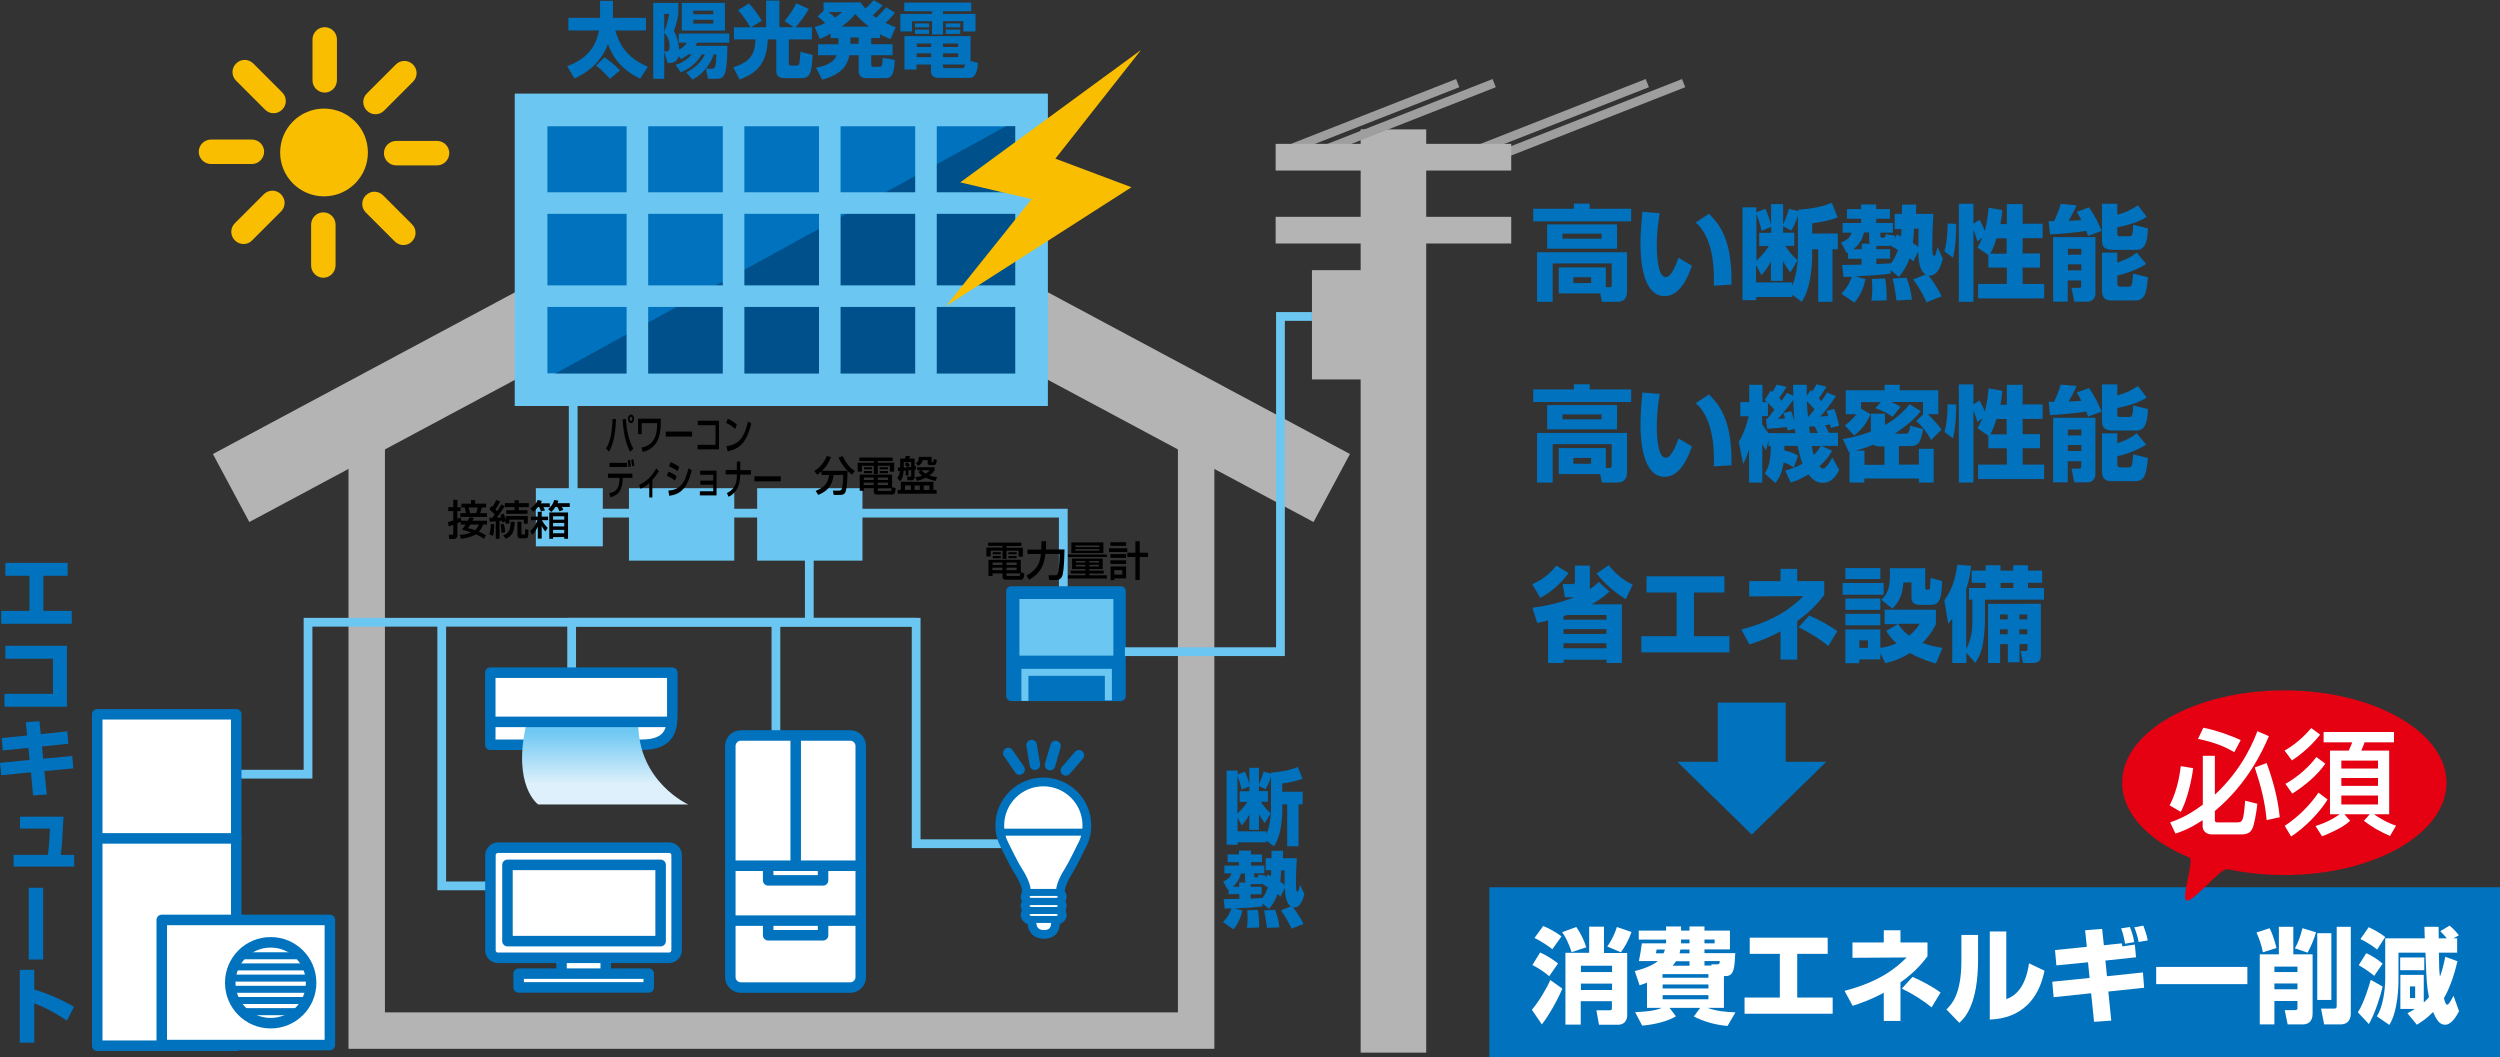
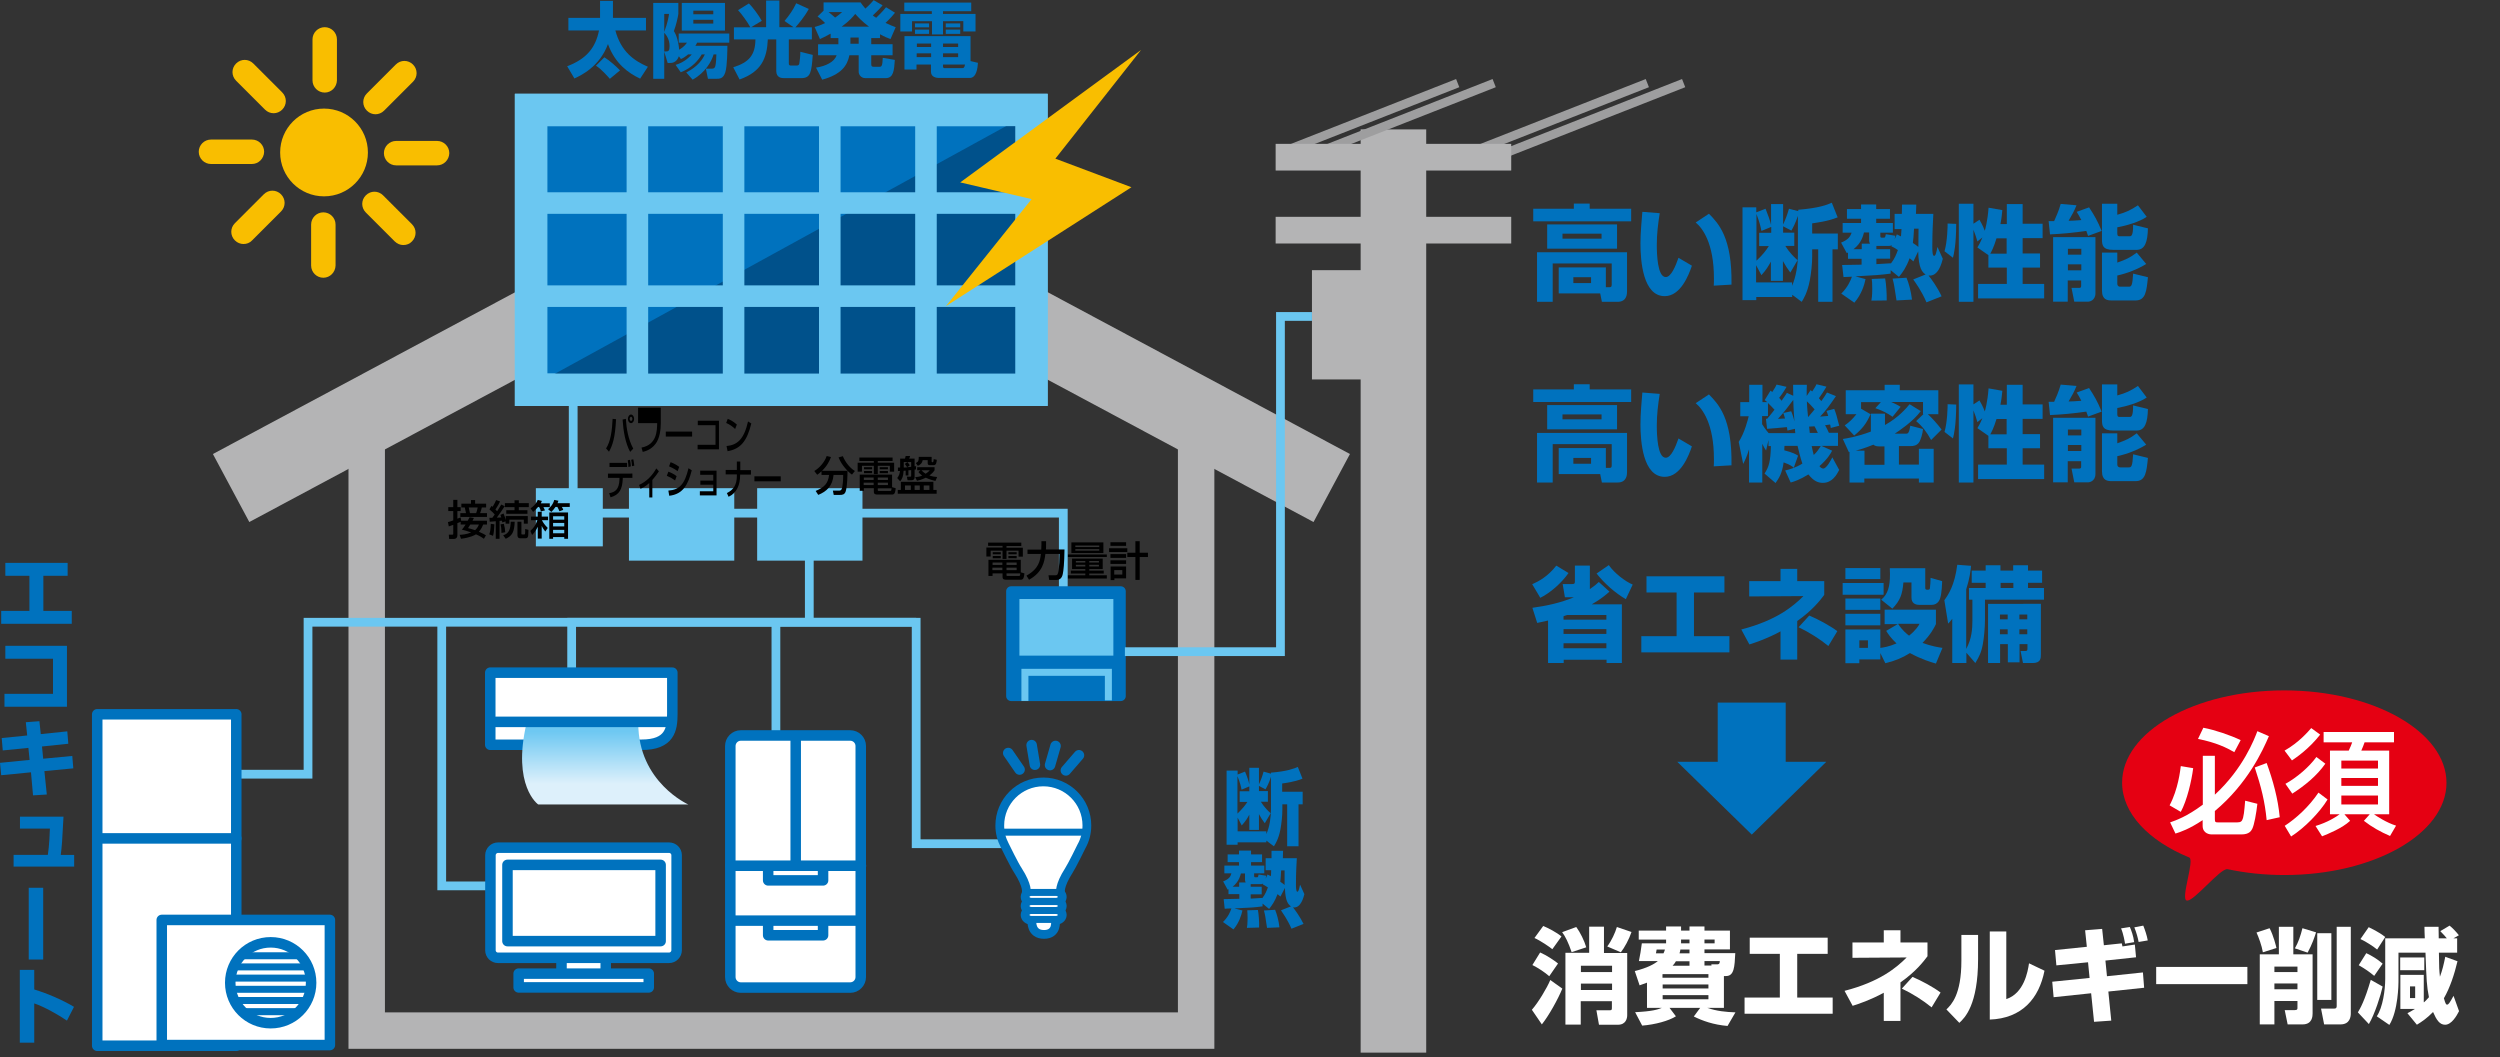
<svg xmlns="http://www.w3.org/2000/svg" version="1.1" id="レイヤー_1" x="0px" y="0px" viewBox="0 0 1452.8 614.5" style="enable-background:new 0 0 1452.8 614.5;" xml:space="preserve">
  <rect x="0" y="0" width="1452.8" height="614.5" fill="#333333" stroke="none" />
  <style type="text/css">
	.st0{fill:#0072BE;}
	.st1{fill:none;stroke:#B4B4B5;stroke-width:21.173;}
	.st2{fill:none;stroke:#6BC7F1;stroke-width:5.09;}
	.st3{fill:none;stroke:#6BC7F1;stroke-width:6.108;}
	.st4{fill:none;stroke:#B4B4B5;stroke-width:44.826;}
	.st5{fill:#0072BE;stroke:#6BC7F1;stroke-width:18.82;}
	.st6{fill:#00518B;}
	.st7{fill:none;stroke:#6BC7F1;stroke-width:18.82;}
	.st8{fill:#0072BE;stroke:#6BC7F1;stroke-width:12.528;}
	.st9{fill:#F9BE00;}
	.st10{fill:#6BC7F1;}
	.st11{fill:#FFFFFF;stroke:#0072BE;stroke-width:6.108;stroke-linecap:round;stroke-linejoin:round;}
	.st12{fill:url(#SVGID_1_);}
	.st13{fill:none;stroke:#0072BE;stroke-width:6.108;stroke-linecap:round;stroke-linejoin:round;}
	.st14{fill:none;stroke:#6BC7F1;stroke-width:4.072;}
	.st15{fill:none;stroke:#0072BE;stroke-width:4.072;stroke-linecap:round;stroke-linejoin:round;}
	.st16{fill:#FFFFFF;stroke:#0072BE;stroke-width:4.072;stroke-linecap:round;stroke-linejoin:round;}
	.st17{fill:#FFFFFF;}
	.st18{fill:#B4B4B5;}
	.st19{fill:none;stroke:#9E9E9F;stroke-width:5.09;}
	.st20{fill:#E50012;}
</style>
-   <rect x="865.5" y="515.6" class="st0" width="587.3" height="98.8" />
  <g>
    <polyline class="st1" points="695.1,238.3 695.1,598.9 213.1,598.9 213.1,238.3  " />
    <polyline class="st2" points="333.1,232.7 333.1,298.2 617.9,298.2 617.9,341.8  " />
    <polyline class="st2" points="332.2,402.9 332.2,361.6 532.4,361.6 532.4,490.3 596.1,490.3  " />
    <line class="st2" x1="450.9" y1="363.2" x2="450.9" y2="428.3" />
    <path class="st3" d="M332.2,390.4" />
    <line class="st2" x1="470.3" y1="319.1" x2="470.3" y2="361.6" />
    <polyline class="st4" points="134.3,283.6 454.1,112.4 773.9,283.6  " />
    <g>
      <rect x="308.6" y="63.9" class="st5" width="290.8" height="162.6" />
      <g>
        <polygon class="st6" points="599.4,226.5 599.4,65.2 308.6,224.8 308.6,226.5    " />
      </g>
      <rect x="308.6" y="63.9" class="st7" width="290.8" height="162.6" />
      <line class="st8" x1="370.4" y1="226.5" x2="370.4" y2="63.9" />
      <line class="st8" x1="426.3" y1="226.5" x2="426.3" y2="63.9" />
      <line class="st8" x1="482.2" y1="226.5" x2="482.2" y2="63.9" />
      <line class="st8" x1="538.1" y1="226.5" x2="538.1" y2="63.9" />
      <line class="st8" x1="314.5" y1="172.1" x2="594" y2="172.1" />
      <line class="st8" x1="314.5" y1="118" x2="594" y2="118" />
    </g>
    <g>
      <path class="st9" d="M162.8,88.6c0-14.1,11.4-25.5,25.5-25.5c14.1,0,25.5,11.4,25.5,25.5c0,14.1-11.4,25.5-25.5,25.5    C174.2,114.1,162.8,102.7,162.8,88.6z" />
      <g>
        <path class="st9" d="M188.7,53.8c-3.9,0-7.1-3.2-7.1-7.1V22.9c0-3.9,3.2-7.1,7.1-7.1c3.9,0,7.1,3.2,7.1,7.1v23.8     C195.7,50.6,192.6,53.8,188.7,53.8L188.7,53.8z" />
        <path class="st9" d="M159,65.8c-1.8,0-3.6-0.7-5-2.1l-16.8-16.8c-2.8-2.8-2.8-7.2,0-10c2.8-2.8,7.2-2.8,10,0l16.8,16.8     c2.8,2.8,2.8,7.2,0,10C162.6,65.1,160.8,65.8,159,65.8L159,65.8z" />
        <path class="st9" d="M146.4,95.3h-23.8c-3.9,0-7.1-3.2-7.1-7.1c0-3.9,3.2-7.1,7.1-7.1h23.8c3.9,0,7.1,3.2,7.1,7.1     C153.4,92.1,150.3,95.3,146.4,95.3L146.4,95.3z" />
        <path class="st9" d="M141.5,141.8c-1.8,0-3.6-0.7-5-2.1c-2.8-2.8-2.8-7.2,0-10l16.8-16.8c2.8-2.8,7.2-2.8,10,0     c2.8,2.8,2.8,7.2,0,10l-16.8,16.8C145.1,141.2,143.3,141.8,141.5,141.8L141.5,141.8z" />
        <path class="st9" d="M187.9,161.4c-3.9,0-7.1-3.2-7.1-7.1v-23.8c0-3.9,3.2-7.1,7.1-7.1c3.9,0,7.1,3.2,7.1,7.1v23.8     C194.9,158.2,191.8,161.4,187.9,161.4L187.9,161.4z" />
        <path class="st9" d="M234.4,142.4c-1.8,0-3.6-0.7-5-2.1l-16.8-16.8c-2.8-2.8-2.8-7.2,0-10s7.2-2.8,10,0l16.8,16.8     c2.8,2.8,2.8,7.2,0,10C238.1,141.7,236.3,142.4,234.4,142.4L234.4,142.4z" />
        <path class="st9" d="M254,96.1h-23.8c-3.9,0-7.1-3.2-7.1-7.1c0-3.9,3.2-7.1,7.1-7.1H254c3.9,0,7.1,3.2,7.1,7.1     C261,92.9,257.9,96.1,254,96.1L254,96.1z" />
        <path class="st9" d="M218.2,66.4c-1.8,0-3.6-0.7-5-2.1c-2.8-2.8-2.8-7.2,0-10L230,37.5c2.8-2.8,7.2-2.8,10,0     c2.8,2.8,2.8,7.2,0,10l-16.8,16.8C221.8,65.7,220,66.4,218.2,66.4L218.2,66.4z" />
      </g>
    </g>
    <polygon class="st9" points="663.1,29 558,106 599.5,115.7 549.7,177.9 657.5,108.8 613.3,92.2  " />
    <rect x="311.4" y="283.7" class="st10" width="38.9" height="33.8" />
    <rect x="365.5" y="283.7" class="st10" width="61.2" height="42.1" />
    <rect x="440" y="283.7" class="st10" width="61.2" height="42.1" />
    <g>
      <path class="st11" d="M284.9,432.8c0,0,71.4,0,87.9,0c16.5,0,17.9-9,17.9-17.9c0-9,0-24,0-24H284.9V432.8z" />
      <linearGradient id="SVGID_1_" gradientUnits="userSpaceOnUse" x1="351.7" y1="456.447" x2="351.7" y2="425.241">
        <stop offset="3.030300e-02" style="stop-color:#DDF0FB" />
        <stop offset="1" style="stop-color:#6EC8F2" />
      </linearGradient>
      <path class="st12" d="M306,420.2c0,0,6.5,0,64.9,0c0,34.4,29.1,47.3,29.1,47.3h-87.2C312.8,467.6,297.4,456.8,306,420.2z" />
      <line class="st13" x1="288.1" y1="419.5" x2="388.7" y2="419.5" />
    </g>
    <g>
      <g>
        <path class="st0" d="M654.2,404.5c0,1.6-1.3,2.9-2.9,2.9h-63.7c-1.6,0-2.9-1.3-2.9-2.9v-60.9c0-1.6,1.3-2.9,2.9-2.9h63.7     c1.6,0,2.9,1.3,2.9,2.9V404.5z" />
        <polyline class="st14" points="595.6,407.3 595.6,390.7 644.1,390.7 644.1,407    " />
      </g>
      <rect x="592.4" y="348.1" class="st10" width="54.6" height="32.9" />
    </g>
    <g>
      <path class="st11" d="M500.2,567.8c0,3.3-2.7,6.1-6.1,6.1h-63.6c-3.3,0-6.1-2.7-6.1-6.1V433.5c0-3.3,2.7-6.1,6.1-6.1h63.6    c3.3,0,6.1,2.7,6.1,6.1V567.8z" />
      <path class="st11" d="M424.6,503.1h75.7H424.6z" />
      <line class="st11" x1="462.4" y1="427.8" x2="462.4" y2="502.7" />
      <line class="st11" x1="424.6" y1="535" x2="500.2" y2="535" />
      <polyline class="st13" points="478.3,503.9 478.3,511.6 446.4,511.6 446.4,503.9   " />
      <polyline class="st13" points="478.3,535.8 478.3,543.5 446.4,543.5 446.4,535.8   " />
    </g>
    <polyline class="st2" points="532.4,361.6 179,361.6 179,449.9 133,449.9  " />
    <g>
      <rect x="56.5" y="415.1" class="st11" width="80.8" height="192.6" />
      <rect x="94" y="534.6" class="st11" width="97.7" height="72.7" />
      <path class="st11" d="M133.8,571.1c0-13,10.5-23.5,23.5-23.5c13,0,23.5,10.5,23.5,23.5c0,13-10.5,23.5-23.5,23.5    C144.3,594.6,133.8,584.1,133.8,571.1z" />
      <line class="st15" x1="140" y1="555.4" x2="175.4" y2="555.4" />
      <line class="st15" x1="137.1" y1="561.9" x2="178.4" y2="561.9" />
      <line class="st15" x1="135.6" y1="568.4" x2="179.8" y2="568.4" />
      <line class="st15" x1="135.6" y1="574.9" x2="179.8" y2="574.9" />
      <line class="st15" x1="137.6" y1="581.4" x2="178.4" y2="581.4" />
      <line class="st15" x1="142.1" y1="587.9" x2="172.2" y2="587.9" />
      <line class="st11" x1="56.5" y1="487.2" x2="137.3" y2="487.2" />
    </g>
    <polyline class="st2" points="256.7,361.9 256.7,514.8 301.2,514.8  " />
    <g>
      <rect x="326.3" y="552.7" class="st11" width="25.7" height="13.5" />
      <rect x="301.4" y="565.8" class="st11" width="75.6" height="8" />
      <path class="st11" d="M393.2,552.2c0,2.4-2,4.4-4.4,4.4h-99.4c-2.4,0-4.4-1.9-4.4-4.4V497c0-2.4,2-4.4,4.4-4.4h99.4    c2.4,0,4.4,1.9,4.4,4.4V552.2z" />
      <rect x="294.9" y="502.6" class="st11" width="89" height="44.3" />
    </g>
    <g>
      <g>
        <path class="st11" d="M615.8,518.6c0,0-1-3.8,4.9-13c2.1-3.3,6.8-13,7.3-14c2-3.5,3.1-7.6,3.1-11.9c0-13.7-11.1-24.8-24.8-24.8     c-13.7,0-24.8,11.1-24.8,24.8c0,4.1,1,7.9,2.8,11.3c0.6,1.2,5.5,11.3,7.7,14.6c5.9,9.2,4.9,13,4.9,13" />
        <path class="st11" d="M600.2,535.3c0,0-0.8,7.2,6.5,7.2s6.1-7.2,6.1-7.2" />
        <line class="st11" x1="582.9" y1="483.6" x2="629.9" y2="483.6" />
        <path class="st11" d="M616.8,521.2c0,1.4-1.4,2.6-3.2,2.6h-14.2c-1.8,0-3.2-1.2-3.2-2.6l0,0c0-1.4,1.4-2.6,3.2-2.6h14.2     C615.4,518.6,616.8,519.8,616.8,521.2L616.8,521.2z" />
        <path class="st11" d="M616.8,526.5c0,1.4-1.4,2.6-3.2,2.6h-14.2c-1.8,0-3.2-1.2-3.2-2.6l0,0c0-1.4,1.4-2.6,3.2-2.6h14.2     C615.4,523.9,616.8,525,616.8,526.5L616.8,526.5z" />
        <path class="st11" d="M616.8,531.7c0,1.4-1.4,2.6-3.2,2.6h-14.2c-1.8,0-3.2-1.2-3.2-2.6l0,0c0-1.4,1.4-2.6,3.2-2.6h14.2     C615.4,529.1,616.8,530.3,616.8,531.7L616.8,531.7z" />
      </g>
      <g>
        <path class="st16" d="M615.8,518.6c0,0-1-3.8,4.9-13c2.1-3.3,6.8-13,7.3-14c2-3.5,3.1-7.6,3.1-11.9c0-13.7-11.1-24.8-24.8-24.8     c-13.7,0-24.8,11.1-24.8,24.8c0,4.1,1,7.9,2.8,11.3c0.6,1.2,5.5,11.3,7.7,14.6c5.9,9.2,4.9,13,4.9,13" />
        <path class="st16" d="M600.2,535.3c0,0-0.8,7.2,6.5,7.2s6.1-7.2,6.1-7.2" />
        <line class="st16" x1="582.9" y1="483.6" x2="629.9" y2="483.6" />
        <path class="st16" d="M616.8,521.2c0,1.4-1.4,2.6-3.2,2.6h-14.2c-1.8,0-3.2-1.2-3.2-2.6l0,0c0-1.4,1.4-2.6,3.2-2.6h14.2     C615.4,518.6,616.8,519.8,616.8,521.2L616.8,521.2z" />
        <path class="st16" d="M616.8,526.5c0,1.4-1.4,2.6-3.2,2.6h-14.2c-1.8,0-3.2-1.2-3.2-2.6l0,0c0-1.4,1.4-2.6,3.2-2.6h14.2     C615.4,523.9,616.8,525,616.8,526.5L616.8,526.5z" />
        <path class="st16" d="M616.8,531.7c0,1.4-1.4,2.6-3.2,2.6h-14.2c-1.8,0-3.2-1.2-3.2-2.6l0,0c0-1.4,1.4-2.6,3.2-2.6h14.2     C615.4,529.1,616.8,530.3,616.8,531.7L616.8,531.7z" />
      </g>
    </g>
    <g>
      <line class="st11" x1="592.5" y1="447.2" x2="585.9" y2="437.6" />
      <line class="st11" x1="601.4" y1="444.4" x2="599.5" y2="433" />
      <line class="st11" x1="610.2" y1="444.6" x2="613.4" y2="433.5" />
      <line class="st11" x1="619.4" y1="447.7" x2="627" y2="438.9" />
    </g>
  </g>
  <g>
    <path class="st0" d="M914.6,118.3h9.2v3h24.1v7.3h-56.9v-7.3h23.6V118.3z M933.2,166.9h2.2c0.7,0,1.2-0.2,1.2-1.4v-12.4h-34.3v22.3   h-9.1v-28.8h52.3v22.7c0,1.3,0,6.1-5.5,6.1h-9.1l-1-4.9h-24.1v-15.1h27.4V166.9z M939.7,130.4v14.1h-40.6v-14.1H939.7z M908,135.8   v2.9h22.7v-2.9H908z M914.3,161.1v3.4h10.3v-3.4H914.3z" />
    <path class="st0" d="M964.5,123.9c-1,6.2-1.7,12.1-1.7,18.4c0,5.5,0.4,18.7,5.2,18.7c3.1,0,5.7-6.3,7.4-11.2l7.8,4.6   c-1.8,5.3-6.5,17.7-15.8,17.7c-12.7,0-14.1-20.6-14.1-30.6c0-6.2,0.7-13.6,1.1-18.4L964.5,123.9z M995.9,166   c0.1-1.2,0.1-2.5,0.1-4.3c0-20.5-6.7-29.2-10.6-32.4l7.7-5.1c5.4,5.5,13.6,13.8,13.1,41.2L995.9,166z" />
    <path class="st0" d="M1045,121.9c12.2-1,16.8-2.9,19.5-4.1l3.4,8.5c-5.8,2.4-13,3.2-14.8,3.5v5.9h14.9v9.2h-3.1v30.5h-8.3v-30.5   h-3.5v4.1c0,4.4-0.6,9.8-1.4,14c-1.4,7.3-3.8,11-4.7,12.4l-5.5-4.1v1.3h-20.9v1.8h-8v-53.9h8v2.9l5.4-2.1c1.3,3.2,2.7,7.1,3.2,9.4   v-12.1h7v11.9c1.2-2.6,2.4-5.6,3.4-9.2l5.4,1.4V121.9z M1029.2,131.9l-5.6,2.3c-0.5-2.6-1-4.8-2.9-9.9v27.2   c3.7-3.5,5.5-5.8,7.2-8.5h-5.6v-7.7h7V131.9z M1045,124.9c-1.6,4.8-3.1,7.6-4,9.1l-4.8-2.5v3.7h6.5v7.7h-5.2   c2.5,4.1,5.7,7.1,7.1,8.3l-4.2,7.2c-1.7-2.3-2.9-4.1-4.3-6.7v11.5h-7v-11.2c-1.4,2.6-2.6,4.7-5.5,7.9l-3.1-5.8v10h20.9v2   c2.3-5.1,3.4-12.4,3.4-18V124.9z" />
    <path class="st0" d="M1111.9,151.9c-0.9-0.8-1.1-1-2.2-1.8c-1.9,5.2-4,8.2-6.2,10.8l-4.8-3.9v2c-6.4,0.8-7.7,0.9-20.5,1.6l5.9,1.6   c-0.7,3.4-2.3,8.8-6.5,13.7l-7.6-5.3c3.8-3.7,5.4-7.6,6.2-9.8c-3.5,0.2-4,0.2-4.9,0.2l-0.8-7c2,0,8.8-0.1,11.3-0.2v-3.4h-7.9v-3.7   c-0.4,0.3-0.2,0.2-0.7,0.4l-3.3-6.1c4.1-1.7,5.3-3.4,6.1-5.8h-5.2v-5.6h10.7v-2.5h-8.2v-5.6h8.2v-2.7h8.8v2.7h8v5.6h-8v2.5h9.7v5.6   h-7.3v1.9c0,0.4,0,1,0.7,1h1.3c0.8,0,0.8-0.2,1.2-2l5.5,0.9c-0.2,1-0.2,1.4-0.4,2.1l1.3-2.9c1.3,0.7,1.6,0.8,2.4,1.2   c0.1-0.7,0.2-2.2,0.3-4.3h-4v-8.8h4.2c0-1.1,0.1-4.6,0.1-5.4h8.3c0,0.8-0.2,5-0.2,5.4h10.1c-0.2,4.3-0.6,10.4-0.6,19   c0,1.6,0,5.4,1,5.4c0.9,0,1.3-1.7,2-5.2l3.1,6.9c-0.6,2.3-2.6,10.5-8.3,9.7c1.8,2.2,5.2,6.9,7.6,12.1l-8.8,3.5   c-2.7-6.5-6.8-12.1-7.7-13.3l7.2-2.9c-2-1.3-4.1-3.7-4.3-13.4L1111.9,151.9z M1081.9,144.8v-3.2h4.8c-0.3-0.5-0.5-1.1-0.5-1.6v-4.9   h-3c-0.4,1.5-1.4,6.2-6.1,9.7H1081.9z M1087.5,174.7c0.2-1.3,0.5-2.9,0.5-6.8c0-3.2-0.1-4.3-0.3-5.8l7.8-0.3   c0.6,3.2,1,9.1,0.9,12.8L1087.5,174.7z M1099.4,142.4c-0.2,0.2-0.7,0.5-1.6,0.5h-7.4v1.9h8v5.5h-8v3.2c2.2-0.1,5.1-0.3,8.4-0.5v0.2   c2.2-2.8,3.3-5.6,4.1-7.9c-2-1.3-2.7-1.7-3.8-2.2L1099.4,142.4z M1102.1,174.6c-1.3-8.4-1.4-9.4-2.3-12.7l8.1-0.5   c1.3,3.1,2.6,7.7,3.2,12.7L1102.1,174.6z M1112.3,132.9c-0.3,4.7-0.4,5.8-0.7,8.3c1.6,1,2.5,1.7,3.2,2.3c0-1.1,0.1-10.3,0.1-10.6   H1112.3z" />
    <path class="st0" d="M1136.8,130.1c-0.1,12.7-1.3,17.2-1.9,19.7l-4.9-3.8c1.7-5.9,1.8-14.6,1.8-16.1L1136.8,130.1z M1155.4,148.2   l-6.3-4.4c0.8-1.3,1.8-3,2.9-5.8l-2.9,2.3c-0.7-2.4-1.2-4.1-2.3-6.8v41.9h-8.5v-57h8.5V130l3.5-2.3c1.9,3.2,2.9,5.8,3.1,6.4   c0.2-0.7,1.6-5.3,2.2-13.4l8,1.4c-0.2,1.9-0.4,4.6-1.1,8.1h3.7v-11.6h9.2V130h11.6v8.4h-11.6v8.9h10.1v8.2h-10.1v9.5h12.5v8.4   h-38.4V165h16.7v-9.5h-10.7V148.2z M1166.1,147.4v-8.9h-5.9c-1.6,5.3-2.9,7.6-3.6,8.9H1166.1z" />
    <path class="st0" d="M1213.4,137.1c-0.3-0.8-0.4-1.4-1-2.9c-7,1-14,1.7-21.1,2l-0.8-7.7h3.2c0.8-1.8,2.9-6.4,3.8-10l9.2,0.8   c-1.3,3.3-2.5,5.4-4.6,9c1.3,0,4-0.1,7.4-0.4c-1-2.1-1.8-3.3-2.7-4.8l7.2-2.6c3.1,4.7,5,8,7.3,13.7L1213.4,137.1z M1193.2,137.8   h24.5v32.6c0,4.4-3.7,4.9-4.1,4.9h-8.2l-1.6-8h4.6c1,0,1-0.8,1-1.2V163h-7.8v12.3h-8.5V137.8z M1201.7,144.6v3.4h7.8v-3.4H1201.7z    M1201.7,153.6v3.5h7.8v-3.5H1201.7z M1230.4,118.5v6.3c5-1.4,7.6-2.6,12-5.5l5.1,6.7c-4.2,2.9-11.6,5.1-17.1,6.1v3.7   c0,1.5,0.8,1.5,1.5,1.5h5.5c1.1,0,2.2,0,2.2-6.7l8.6,2.1c-0.2,7.9-1.7,12.5-6.6,12.5H1228c-6.1,0-6.5-2.8-6.5-6.1v-20.7H1230.4z    M1221.5,146.8h8.9v5.8c5.1-1.8,7.3-2.8,11.3-5.8l5.5,6.6c-4.8,3-11.2,5.5-16.8,6.7v4.8c0,0.8,0.4,1.7,1.7,1.7h5   c1.5,0,2.1-0.5,2.5-7.6l8.6,2.1c-0.8,8.1-1.3,13.5-7.2,13.5h-13.7c-2.5,0-5.8-0.2-5.8-5.8V146.8z" />
    <path class="st0" d="M914.6,223.3h9.2v3h24.1v7.3h-56.9v-7.3h23.6V223.3z M933.2,271.9h2.2c0.7,0,1.2-0.2,1.2-1.4v-12.4h-34.3v22.3   h-9.1v-28.8h52.3v22.7c0,1.3,0,6.1-5.5,6.1h-9.1l-1-4.9h-24.1v-15.1h27.4V271.9z M939.7,235.4v14.1h-40.6v-14.1H939.7z M908,240.8   v2.9h22.7v-2.9H908z M914.3,266.1v3.4h10.3v-3.4H914.3z" />
    <path class="st0" d="M964.5,228.9c-1,6.2-1.7,12.1-1.7,18.4c0,5.5,0.4,18.7,5.2,18.7c3.1,0,5.7-6.3,7.4-11.2l7.8,4.6   c-1.8,5.3-6.5,17.7-15.8,17.7c-12.7,0-14.1-20.6-14.1-30.6c0-6.2,0.7-13.6,1.1-18.4L964.5,228.9z M995.9,271   c0.1-1.2,0.1-2.5,0.1-4.3c0-20.5-6.7-29.2-10.6-32.4l7.7-5.1c5.4,5.5,13.6,13.8,13.1,41.2L995.9,271z" />
    <path class="st0" d="M1042.4,271.8c-0.8-0.7-2.2-1.8-5.9-3.1c-0.8,6.2-2.8,9.4-4.7,12l-6.4-5.5c2.5-3.8,3.5-7,3.7-16h-1.4v-3.5   l-1.4,6.1c-0.8-1.1-1-1.5-2.2-3.9v22.5h-7.7v-19.3c-1.3,4.4-2.4,6.5-3.4,8.5l-2.6-12.8c3.5-5.4,5.4-13.2,5.8-14.9h-4.9v-8.2h5.2   v-10.1h7.7v10.1h2.8c-0.5-0.4-0.7-0.6-1.5-1.2l3.4-5.5c0.1,0.1,0.8,0.7,1,0.8c1.6-2.4,2-3.2,2.5-4.3l5.8,1.3   c-1.5,2.7-3.6,5.6-4.3,6.4c0.4,0.5,0.8,0.8,1.4,1.7c2.1-2.9,2.4-3.5,3.1-4.6l3.7,1.7c-0.1-2.8-0.1-4.4-0.1-6.4h8   c-0.1,1.6-0.1,3.5-0.1,6.5l2.3-3.4c0.5,0.5,0.7,0.7,0.9,0.8c1.6-2.3,2.1-3.4,2.5-4.2l5.8,1.4c-1.4,2.4-3.3,5.3-4.4,6.7   c0.7,0.8,1,1.2,1.4,1.7c1.6-2.3,2.5-3.5,3.3-5l5.2,2.1c-3.4,5-5.9,8.5-9.2,11.9c1-0.1,2.5-0.2,4.7-0.4c-0.4-1.4-0.6-2-1-2.9   l4.5-1.2c1.1,2.9,1.3,3.4,2.9,9.8l-4.9,1.3c-0.2-1.5-0.3-1.7-0.4-2c-0.8,0.1-1.6,0.2-2.9,0.4c1,1.7,1.7,3.4,2.2,4.4h5.3v7.6h-9.7   l6.3,2.8c-0.9,1.7-2.7,4.9-7.4,9c0.8,1.1,1.8,1.4,2.2,1.4c2,0,4.7-5.3,5.3-6.5l4,7.3c-1.5,2.9-4.1,7.5-9.5,7.5   c-2.8,0-5.3-1-8.4-4.9c-5,3.1-8.2,4.1-10.3,4.7l-3.2-7c2-0.5,5.6-1.3,10-4c-1.2-3.4-2.4-8.6-2.8-10.3h-7.6   c-0.1,0.8-0.1,2.2-0.1,2.6c4.9,1.2,6.9,2.4,8,3.1L1042.4,271.8z M1026.2,243.3l0.7,0.1c0.4-0.4,2-2.3,4.3-5.3   c-1.4-1.6-2.9-3-3.8-3.9v7.6h-3.4v4.7c0.7,1.1,2.1,3.3,3.8,5.2h15.5c-0.2-1.4-0.2-1.8-0.2-2.5l-4.4,1c-0.1-1.1-0.2-1.4-0.3-2   c-0.9,0.1-9.5,0.9-11.5,1L1026.2,243.3z M1037.3,243.2c-0.5-2-0.7-2.4-1-3.2l4.6-1c1,2.3,1.6,4.8,1.9,5.9   c-0.1-1.7-0.5-5.6-0.7-12.5c-1.7,2.3-5.9,7.9-8.9,11L1037.3,243.2z M1050.8,242.3c2.3-2.6,3.1-3.7,3.7-4.4   c-1.4-1.7-3.5-3.8-4.5-4.7c0.1,1.2,0.1,3.8,0.7,9.1H1050.8z M1056.4,251.6c-1.4-2.9-1.6-3.3-2-3.9c-0.6,0.1-1,0.1-3.1,0.2   c0.1,0.6,0.1,1.4,0.4,3.7H1056.4z M1052.8,259.2c0.5,2.5,0.8,3.7,1.2,5.2c2-1.9,2.6-2.9,4.1-5.2H1052.8z" />
    <path class="st0" d="M1116.2,238.9c-4.6,6.2-12.7,11.5-15.1,13.1h6.7c0.9,0,1.7-0.4,2.3-4.6l7.4,1.9c-0.2,2.8-1.4,6.2-2,7.3   c-1.4,2.6-4.1,2.6-4.7,2.6h-7.3V270h11.6v-9.2h8.6v19.6h-8.6v-2.3h-31.7v2.3h-8.6v-17.8l-0.4,0.1l-3.5-7.6   c3.1-0.5,8.6-1.4,16.3-4.3v-10.4h8.2v6.6c8.1-4.6,12.3-9.7,14.3-12.1L1116.2,238.9z M1093,233.7h-11.5v3.8l5.5,3.2   c-2.4,5.6-5.1,8.8-9.5,12.4l-5.5-5.9c2.7-1.9,4.4-3.5,6.8-6.5h-6.2v-13.9h22.6v-3.2h8.8v3.2h22.4v13.9h-6.1c2,1.8,5.2,5.2,8,8.9   l-6.1,6.1c-2.5-4.6-5-7.9-8.7-11l4.3-4.1h-0.3v-7H1099c2.8,1.3,3.7,1.7,5.5,2.8l-4.7,5.8c-3.2-2.2-5.5-3.4-10-5L1093,233.7z    M1083.5,261.9v8.2h11.6v-10.7h-3.4c-1.7,0-2.6-0.6-3-1c-5.4,2.2-8.8,3.1-10.3,3.5H1083.5z" />
    <path class="st0" d="M1136.8,235.1c-0.1,12.7-1.3,17.2-1.9,19.7l-4.9-3.8c1.7-5.9,1.8-14.6,1.8-16.1L1136.8,235.1z M1155.4,253.2   l-6.3-4.4c0.8-1.3,1.8-3,2.9-5.8l-2.9,2.3c-0.7-2.4-1.2-4.1-2.3-6.8v41.9h-8.5v-57h8.5V235l3.5-2.3c1.9,3.2,2.9,5.8,3.1,6.4   c0.2-0.7,1.6-5.3,2.2-13.4l8,1.4c-0.2,1.9-0.4,4.6-1.1,8.1h3.7v-11.6h9.2V235h11.6v8.4h-11.6v8.9h10.1v8.2h-10.1v9.5h12.5v8.4   h-38.4V270h16.7v-9.5h-10.7V253.2z M1166.1,252.4v-8.9h-5.9c-1.6,5.3-2.9,7.6-3.6,8.9H1166.1z" />
    <path class="st0" d="M1213.4,242.1c-0.3-0.8-0.4-1.4-1-2.9c-7,1-14,1.7-21.1,2l-0.8-7.7h3.2c0.8-1.8,2.9-6.4,3.8-10l9.2,0.8   c-1.3,3.3-2.5,5.4-4.6,9c1.3,0,4-0.1,7.4-0.4c-1-2.1-1.8-3.3-2.7-4.8l7.2-2.6c3.1,4.7,5,8,7.3,13.7L1213.4,242.1z M1193.2,242.8   h24.5v32.6c0,4.4-3.7,4.9-4.1,4.9h-8.2l-1.6-8h4.6c1,0,1-0.8,1-1.2V268h-7.8v12.3h-8.5V242.8z M1201.7,249.6v3.4h7.8v-3.4H1201.7z    M1201.7,258.6v3.5h7.8v-3.5H1201.7z M1230.4,223.5v6.3c5-1.4,7.6-2.6,12-5.5l5.1,6.7c-4.2,2.9-11.6,5.1-17.1,6.1v3.7   c0,1.5,0.8,1.5,1.5,1.5h5.5c1.1,0,2.2,0,2.2-6.7l8.6,2.1c-0.2,7.9-1.7,12.5-6.6,12.5H1228c-6.1,0-6.5-2.8-6.5-6.1v-20.7H1230.4z    M1221.5,251.8h8.9v5.8c5.1-1.8,7.3-2.8,11.3-5.8l5.5,6.6c-4.8,3-11.2,5.5-16.8,6.7v4.8c0,0.8,0.4,1.7,1.7,1.7h5   c1.5,0,2.1-0.5,2.5-7.6l8.6,2.1c-0.8,8.1-1.3,13.5-7.2,13.5h-13.7c-2.5,0-5.8-0.2-5.8-5.8V251.8z" />
    <path class="st0" d="M935.3,343.8c-1.9,1.7-4.6,4.1-10.3,7.4h17.5v34.1h-8.9v-1.9h-24.9v1.9h-9.1v-24.7c-2.4,0.5-4.1,0.9-6.3,1.4   l-2.8-8.8c8.2-1.1,16.4-2.9,24.1-6.1h-5.2l-1.3-7.7h5.5c1.2,0,1.6-0.2,1.6-1.4v-9.3h8.7v13.6c3.1-2.1,3.9-2.9,5.2-4.1L935.3,343.8z    M911.5,333c-4,5.7-10.5,11.5-16.4,14.4l-4.7-7.9c3.8-1.7,9-4.4,14-10.8L911.5,333z M908.6,360.1h24.9v-2.7h-22.8   c-1.5,0.5-1.7,0.5-2.1,0.7V360.1z M908.6,365.6v2.8h24.9v-2.8H908.6z M908.6,373.8v2.9h24.9v-2.9H908.6z M944.8,348.2   c-6.3-3.7-12.3-9-17-14.9l7.1-4.9c3.2,4.6,9.5,9.5,13.9,11.3L944.8,348.2z" />
    <path class="st0" d="M1002.1,334.9v9.4h-17.7v25.4h20.6v9.4h-51.2v-9.4h20.5v-25.4h-17.5v-9.4H1002.1z" />
    <path class="st0" d="M1044.4,383.3h-9.7v-16.4c-7.9,4.3-14.6,6.5-18.1,7.6l-4.7-8.7c20.6-5.3,30.3-13.6,36.1-19.4l-31.5,0.2v-8.9   h18.2v-7.1h9.7v7.1h15.7v8c-2.1,2.8-6.6,8.8-15.7,15.2V383.3z M1062.5,375.4c-5-4.1-11.2-8-17.3-10.9l6.2-6.8   c5.2,2.2,12.1,5.9,16.3,9.1L1062.5,375.4z" />
    <path class="st0" d="M1070.8,338.8h23.8v6.8h-23.8V338.8z M1072.4,330.1h20.3v6.4h-20.3V330.1z M1072.4,347.8h20.3v6.6h-20.3V347.8   z M1092.7,379.5v3.7h-12.2v2.2h-8.1v-19.6h20.3v10.7c1.6-0.2,5-0.7,9.4-2.6c-3.2-3-4.9-5.5-6-7.3l6.7-3.9h-7.6v-8.4h29.8v8.4   c-1,2.1-3.1,6.1-7.8,10.9c5.2,1.9,8.9,2.5,11.6,2.9l-3.8,9.1c-2.8-0.8-8.3-2.4-15.1-6.1c-4.4,2.8-8.8,4.6-14.3,5.9L1092.7,379.5z    M1072.4,356.7h20.3v6.7h-20.3V356.7z M1080.5,372.1v4.4h5v-4.4H1080.5z M1093.2,348.5c4-3.3,5.1-7.8,5.1-14.9   c0-1.4-0.1-2.3-0.1-3.4h20.6v11.3c0,0.7,0.1,1.2,1,1.2c1.1,0,1.6,0,1.7-0.8c0.2-1.6,0.4-4.4,0.4-6.1l6.7,1.9c0,1.2-0.2,7-1.1,9.8   c-0.2,0.7-1.2,4-5,4h-7.1c-2.7,0-4.6-1.2-4.6-4.2v-8.8h-4.7c-0.6,7-1.9,10.5-6.4,15.2L1093.2,348.5z M1103,362.5   c2.4,3.8,5.1,5.9,6.4,6.9c4.1-3.3,5.5-5.8,6.1-6.9H1103z" />
    <path class="st0" d="M1142.7,379.3v6h-8.2v-25.7c-0.8,1.1-1.2,1.5-2.4,2.8l-2.2-13.6c2.3-3.2,6-8.6,7.5-20.6l8,0.6   c-0.2,2.6-0.7,7.1-2.8,13.7v34.6c3.2-5.8,3.6-11.6,3.6-16.5v-12.1h-2v-6.8h9.7v-3h-8.1v-7.1h8.1v-3.1h8.6v3.1h7.4v-3.1h8.6v3.1h8.2   v7.1h-8.2v3h9.3v6.8h-34.3v11.6c0,4.3-0.5,10.3-1.2,14c-0.9,5.1-2.2,7.5-4.4,11.2L1142.7,379.3z M1186,350.9v29.4c0,2.1,0,5-4.8,5   h-5.6l-1.4-7h2.7c1.1,0,1.3-0.3,1.3-1.5v-2.5h-4.6v10.6h-6.8v-10.6h-4.5v11h-7v-34.4H1186z M1162.2,357.1v2.8h4.5v-2.8H1162.2z    M1162.2,365.7v2.9h4.5v-2.9H1162.2z M1162.6,338.7v3h7.4v-3H1162.6z M1173.5,357.1v2.8h4.6v-2.8H1173.5z M1173.5,365.7v2.9h4.6   v-2.9H1173.5z" />
    <path class="st17" d="M907.9,574.5c-2.5,6.1-7.7,15.5-11.9,20.8l-5.8-8.5c3.7-4.2,8.8-12.7,10.7-17.3L907.9,574.5z M895,553.5   c3.7,1.6,8.2,4.6,10.4,6.4l-5.1,7.4c-2.6-2.3-6.4-4.8-9.8-6.5L895,553.5z M896.8,538.1c2.9,1.2,7.9,3.8,10.6,6.1l-5.3,7.4   c-1.3-1.1-6.9-5-10.4-6.5L896.8,538.1z M916,538.7c2.3,3.1,4.7,8,5.8,11.8l-8.5,2.8c-1.9-5.6-3.6-9-5.5-11.6L916,538.7z    M932.1,553.8h13.5V590c0,1.7-0.7,5.5-5.4,5.5h-11l-1.5-8.4h7.6c1.4,0,1.4-0.4,1.4-1.6v-3.7h-18.1v13.6h-8.9v-41.7h13.8v-15.2h8.6   V553.8z M918.7,561.2v3.7h18.1v-3.7H918.7z M918.7,571.6v3.7h18.1v-3.7H918.7z M948.1,541.6c-1.3,4-4.1,9.2-6.2,11.8l-7.9-3.4   c2.5-3.3,4.6-7.9,5.6-11.3L948.1,541.6z" />
    <path class="st17" d="M957.2,571c-1.8,0.7-2.9,1.1-4.4,1.6l-2.8-8.3c7.3-1.8,11.4-4.1,13.4-5.8h-11c0.9-4.6,1-5.2,1.7-10.3h14.1   v-2.2h-15.9v-5.2h15.9v-2.4h8.7v2.4h4.9v-2.4h8.7v2.4h14.8v10.9h-14.8v2.2h17.9c-0.4,7.9-0.6,13.3-5.4,13.3h-1.2v18.5h-9.6   c5.4,1.9,10.8,2.4,16.3,2.6l-4.6,7.9c-8.2-0.7-14.6-3-19.6-5.5l3.7-5h-17.8l3.7,4.9c-4.1,2.6-12,4.8-19.6,5.4l-4.1-7.8   c10-0.5,13-1.5,15.5-2.5h-8.6V571z M962.7,551.8c-0.1,0.4-0.4,1.9-0.4,2.2h4.4c0.6-1.3,0.7-1.7,0.8-2.2H962.7z M966.2,568.2h26.6   v-2.1h-26.5l-0.2,0.1V568.2z M966.2,572.1v2.3h26.6v-2.3H966.2z M966.2,578.3v2.4h26.6v-2.4H966.2z M981.8,561.2v-2.6h-7.9   c-0.4,0.8-0.9,1.5-1.9,2.6H981.8z M981.8,551.8h-5.3c-0.1,0.7-0.2,1.3-0.5,2.2h5.8V551.8z M976.9,548.2h4.9v-2.2h-4.9V548.2z    M990.5,548.2h5.9v-2.2h-5.9V548.2z M994.6,561.2l-0.1-0.8h3.3c0.7,0,1.6,0,1.6-1.9h-8.9v2.6H994.6z" />
    <path class="st17" d="M1062.1,544.9v9.4h-17.7v25.4h20.6v9.4h-51.2v-9.4h20.5v-25.4h-17.5v-9.4H1062.1z" />
    <path class="st17" d="M1104.4,593.3h-9.7v-16.4c-7.9,4.3-14.6,6.5-18.1,7.6l-4.7-8.7c20.6-5.3,30.3-13.6,36.1-19.4l-31.5,0.2v-8.9   h18.2v-7.1h9.7v7.1h15.7v8c-2.1,2.8-6.6,8.8-15.7,15.2V593.3z M1122.5,585.4c-5-4.1-11.2-8-17.3-10.9l6.2-6.8   c5.2,2.2,12.1,5.9,16.3,9.1L1122.5,585.4z" />
    <path class="st17" d="M1149.5,557.3c0,26.6-7.7,34.2-10.9,37.1l-7.5-7.8c2.8-2.7,8.7-8.4,8.7-28.3v-15h9.7V557.3z M1165.9,580.6   c10.3-3.4,12.5-16,13.2-20.8l9,4.3c-3.2,16.1-13,27.7-31.8,28.4v-51.2h9.6V580.6z" />
    <path class="st17" d="M1211.7,540.6l9.9-0.8l1,9.5l10.4-1.1c0.1,0.3,0.3,1.6,0.4,1.8l7.2-1.1l0.7,7.4l-17.8,1.9l0.9,9.1l20.9-2.2   l0.7,8.9l-20.8,2.2l1.7,16.9l-10,0.7l-1.7-16.6l-21.8,2.3l-0.8-9l21.7-2.2l-0.9-9.1L1195,561l-0.8-8.9l18.5-1.9L1211.7,540.6z    M1234.9,548.4c-0.1-0.8-0.9-5.6-2.3-8.9l5.1-0.8c0.8,1.8,2.1,5.3,2.5,8.8L1234.9,548.4z M1242.8,547.4c-0.4-2.2-1.3-5.6-2.5-8.5   l5.2-1c1,2.5,2.1,5.7,2.6,8.6L1242.8,547.4z" />
    <path class="st17" d="M1306,561.9v10H1253v-10H1306z" />
    <path class="st17" d="M1318.9,539.4c2.3,4.3,3.8,10.6,4,11.5l-7.9,2.5c-0.6-3.8-2.5-8.9-3.7-11.5L1318.9,539.4z M1324.3,538.6h8.4   v16h11.2v34.3c0,1.5-0.1,6.4-5.8,6.4h-8.7l-1.7-8.3h5.8c1.6,0,1.6-0.7,1.6-1.3v-4h-13.4v13.6h-8.5v-40.7h11.1V538.6z M1321.7,561.7   v3.2h13.4v-3.2H1321.7z M1321.7,571.5v3.4h13.4v-3.4H1321.7z M1333.6,551.1c2-3.4,3.3-7.3,4.4-11.7l7.9,2.4   c-0.8,2.6-2.3,7.1-4.9,11.8L1333.6,551.1z M1346.6,581.1v-38.8h8.2v38.8H1346.6z M1357.9,538.6h8.2v50.3c0,1.9-0.5,6.4-6,6.4h-9.5   l-1.8-9.2h7.7c1.4,0,1.4-0.9,1.4-1.7V538.6z" />
    <path class="st17" d="M1384.6,573.3c-1.1,5.1-4.6,16.1-8,21.8l-6.4-6.8c1.4-2.3,4-6.8,7.5-18.9L1384.6,573.3z M1375.1,553.9   c3.4,1.6,6.5,3.5,9.5,6.1l-4.9,7.1c-2.6-2.2-5.3-4.1-9-6.2L1375.1,553.9z M1376.5,538.8c1.3,0.7,5.5,2.5,9.6,5.7l-4.7,7.3   c-1.9-1.6-6.4-4.6-9.7-6.1L1376.5,538.8z M1408.7,582.4c0.7-0.6,1.3-1.2,2.8-2.9c-1.3-6.7-1.4-9.4-2-25.9h-15.7v17   c0,0.9-0.1,16.8-5.3,25l-7.3-5c3.5-5.2,4.9-15.3,4.9-21.7v-23.6h23c-0.1-0.9-0.2-6.2-0.2-6.7h8.2c0,0.2,0.1,5.9,0.1,6.7h4.7   c-1.1-1.3-1.7-2.1-3.8-4.2l5.4-3.2c1.5,1.1,4.3,4.1,5.4,5.6l-3.2,1.8h2.2v8.3h-10.6c0.1,9.1,0.2,10.3,0.6,14   c1.4-3.8,2.2-7.1,3.1-11.6l7.1,2.6c-1.8,7.6-4.4,15.5-7.9,21.5c1,3.7,1.4,3.7,1.9,3.7c0.7,0,1.4-0.8,3.7-5.1l3.2,8.9   c-1.4,2.8-4.4,7.9-8.1,7.9c-3.2,0-5-2.8-7-7.4c-3.5,3.6-6.6,5.7-9.4,7.4l-5.5-6.7c1.2-0.6,2.3-1.2,4.4-2.5h-8.5v-19.8h13.6V582.4z    M1394.8,556.4h14v7.4h-14V556.4z M1400.5,573.2v6.8h3v-6.8H1400.5z" />
  </g>
  <polygon class="st0" points="1037.7,442.7 1037.7,408.3 998.2,408.3 998.2,442.7 974.7,442.7 1018,485 1061.3,442.7 " />
  <g>
    <path d="M267.6,303.3c-0.5,0.2-1.2,0.5-1.8,0.7v7.1c0,1-0.5,2.1-2.2,2.1H261l-0.2-2.5h1.9c0.5,0,0.7,0,0.7-0.6v-5.1   c-0.9,0.3-2.2,0.8-2.6,0.9l-0.5-2.5c0.8-0.2,1.2-0.3,3.1-1V297h-2.9v-2.3h2.9v-4.2h2.4v4.2h1.9v2.3h-1.9v4.4   c1.2-0.4,1.3-0.5,1.9-0.7l0.3,1.9h3.8c0.7-1.3,0.9-1.6,1.1-2l2.5,0.4c-0.2,0.4-0.4,0.8-0.8,1.6h8.4v2.2h-2.2c-0.4,1-1,2.5-2.5,4.2   c2.3,1,3.3,1.6,4.1,2.1l-1.2,2c-0.8-0.6-1.9-1.4-4.6-2.6c-0.7,0.5-3.3,1.9-8.7,2.6l-0.8-2.3c1.4-0.1,4-0.2,6.7-1.4   c-2.6-0.9-4.4-1.4-5.4-1.6c0.6-0.7,1.1-1.3,2.2-3h-2.9V303.3z M273.7,290.6h2.4v2.1h6.4v2.2h-2.5c-0.3,1.2-0.4,1.7-1,3.3h4v2.2   h-15.5v-2.2h3.3c-0.2-1.1-0.5-2.2-0.7-3.3h-2v-2.2h5.6V290.6z M273.3,304.8c-0.9,1.4-1,1.6-1.3,2.1c1,0.2,2.3,0.6,4.1,1.2   c1.4-1.3,1.9-2.5,2.2-3.3H273.3z M272.4,294.9c0.4,1.7,0.5,2.2,0.7,3.3h3.6c0.3-0.8,0.7-2.1,0.9-3.3H272.4z" />
    <path d="M287.3,304.7c-0.2,3.7-0.3,5-0.8,6.7l-2.2-0.9c0.5-1.2,0.8-2.6,0.9-6.1L287.3,304.7z M284.4,300.9c1,0,1.2,0,1.7,0   c0.3-0.5,1-1.3,1.4-1.9c-0.5-0.6-1.6-1.8-3.1-3l1.2-2c0.2,0.1,0.5,0.4,0.7,0.5c1.1-1.8,1.8-3.3,2-3.9l2.3,0.8c-0.9,2-2.3,4-2.7,4.7   c0.6,0.6,0.8,0.8,1,1c0.9-1.4,1.7-2.7,2.4-3.9l2.1,1v-1.8h5.6v-1.7h2.5v1.7h5.8v2.3h-5.8v1.8h5v2.1h-12.3v-2.1h4.8v-1.8h-5.6V294   c-1.4,2.3-3.2,4.7-4.7,6.8c0.6,0,1,0,2.6-0.1c-0.2-0.7-0.4-1.1-0.5-1.5l1.8-0.8c0.5,1.1,1.2,3.1,1.3,4v-2.5h12.8v4.4h-2.3v-2.3H296   v2.3h-2.2V303l-1.9,0.6c-0.1-0.3-0.1-0.5-0.2-1c-0.4,0-0.8,0.1-1.4,0.1v10.4h-2.2v-10.2c-0.5,0-2.9,0.2-3.5,0.3L284.4,300.9z    M292.8,304.4c0.5,1.9,0.7,3.2,0.8,4.9l-2.2,0.4c0-2.4-0.3-4.3-0.5-5L292.8,304.4z M292.4,311.1c3.5-1.2,4.2-3.5,4.4-7.9h2.3   c-0.2,6-1.5,8.2-5.2,9.9L292.4,311.1z M300.7,303.2h2.3v6.9c0,0.4,0.1,0.5,0.6,0.5h1c0.4,0,0.4-0.3,0.5-0.4   c0.1-0.4,0.1-1.2,0.1-2.8l1.9,0.5c-0.1,3.3-0.1,3.6-0.4,4.2c-0.2,0.4-0.6,0.7-1.3,0.7h-3.1c-1.6,0-1.6-1.4-1.6-2V303.2z" />
    <path d="M312.7,294.6c-1.1,1.3-2.1,2.2-2.9,2.9l-1.5-2.1c1.4-0.9,3.2-2.4,4.2-4.9l2.4,0.6c-0.2,0.5-0.3,0.7-0.6,1.4h5.2v2.2h-3.7   c0.6,1.1,0.7,1.5,0.9,1.9l-2.4,0.6c-0.2-1-0.5-1.8-1-2.6H312.7z M312.5,306.1c-1.2,2.6-2.5,4-3.3,4.8l-1-2.4c2-1.7,3.2-3.6,4.1-6.2   h-3.7v-2.1h3.9v-2.8h2.3v2.8h3.7v2.1h-3.6c1.2,2.3,2.6,3.7,3.4,4.5l-1.4,2.1c-0.7-0.9-1.4-1.8-2.1-3.3v7.4h-2.3V306.1z    M322.8,294.6c-0.8,1.2-1.6,2.1-2.4,2.9l-1.9-1.6c1-0.9,2.8-2.5,3.6-5.4l2.4,0.5c-0.2,0.6-0.3,0.9-0.5,1.4h7.1v2.2h-4.6   c0.6,1,0.7,1.2,0.8,1.7l-2.2,0.8c-0.2-0.5-0.8-1.9-1.2-2.5H322.8z M330.1,297.8v15.3h-2.2v-1h-6.5v1h-2.2v-15.3H330.1z M321.4,300   v2h6.5v-2H321.4z M321.4,303.9v2h6.5v-2H321.4z M321.4,307.9v2h6.5v-2H321.4z" />
  </g>
  <g>
    <path d="M352.2,260.6c2.7-4.1,3.5-10.6,3.8-17.2l2,0.2c-0.5,10.9-2.1,15.3-4.1,18.9L352.2,260.6z M363.7,243.4   c0.3,5.5,1.4,12,4.3,17.3l-1.8,1.9c-2.8-5.1-4-12.2-4.4-18.8L363.7,243.4z M368.5,243.4c0,1.4-0.8,2.5-1.8,2.5   c-1,0-1.8-1.1-1.8-2.5s0.8-2.5,1.8-2.5C367.7,240.9,368.5,242.1,368.5,243.4z M365.9,243.4c0,0.6,0.4,1.2,0.8,1.2   c0.4,0,0.8-0.5,0.8-1.2c0-0.6-0.4-1.2-0.8-1.2S365.9,242.8,365.9,243.4z" />
-     <path d="M384,243.3l0,2.4c0,3.9-0.6,9.1-3.1,12.3c-2.7,3.5-6.1,4.3-7.4,4.6l-0.7-2.5c8.9-1.7,9-9.7,9.1-14.2h-9v6.4h-2.1v-9H384z" />
+     <path d="M384,243.3l0,2.4c0,3.9-0.6,9.1-3.1,12.3c-2.7,3.5-6.1,4.3-7.4,4.6l-0.7-2.5c8.9-1.7,9-9.7,9.1-14.2h-9h-2.1v-9H384z" />
    <path d="M402.2,250.8v2.9h-15.3v-2.9H402.2z" />
    <path d="M417.8,244.5v16.6h-12.4v-2.6h10.4v-11.4h-10.3v-2.6H417.8z" />
    <path d="M427.2,249.3c-1.3-1.3-3.4-2.8-5.2-3.5l0.9-2.4c1.5,0.6,3,1.3,5.3,3.3L427.2,249.3z M422.2,259.2   c6.4-0.6,10.2-4.1,12.5-14.3l1.9,1.2c-2.5,10.2-6.2,14.8-13.8,16.1L422.2,259.2z" />
    <path d="M367.5,275.2v2.5h-5.6l0,0.7c-0.3,5.8-1.8,9.1-7.1,10.6l-0.8-2.4c3.3-0.6,5.8-1.9,6-8.2l0-0.7h-6.7v-2.5H367.5z M364.4,269   v2.4h-10.2V269H364.4z M365.2,271.4c0-1.5-0.2-2.3-0.4-3.9l1.3-0.3c0.3,1.3,0.4,2.5,0.5,3.8L365.2,271.4z M367.3,270.9   c-0.1-1.3-0.3-2.8-0.5-3.7l1.2-0.3c0.2,0.6,0.3,1.4,0.6,3.7L367.3,270.9z" />
    <path d="M379.1,289.1h-1.8v-8.4c-2.4,2.2-4.3,3-5.1,3.3l-0.8-2.2c4.5-2.1,7.7-5.5,10-9.6l1.5,1.7c-1.1,1.7-2.1,3-3.8,5V289.1z" />
    <path d="M392.3,279.2c-2.3-1.6-2.3-1.6-4.8-2.7l0.9-2.4c0.8,0.3,3,1.1,4.8,2.6L392.3,279.2z M388.4,285.1c6.5-0.5,9.5-3.7,11.7-13   l1.9,1.2c-2.1,8.2-5,13.9-13.1,14.8L388.4,285.1z M393.8,273.8c-2.1-1.6-4.4-2.5-5-2.8l0.9-2.4c0.6,0.2,2.8,1,5,2.7L393.8,273.8z" />
    <path d="M416.4,273.6v14.3h-9.7v-2.4h7.8v-3.8H407v-2.4h7.5v-3.4h-7.6v-2.4H416.4z" />
    <path d="M428.2,273.2v-5h2v5h6.2v2.6h-6.3v0.4c0,5.4-1.8,10.2-6.7,12.5l-1-2.2c4-1.8,5.8-5.1,5.8-9.8v-1h-6.5v-2.6H428.2z" />
    <path d="M453.7,276.8v2.9h-15.3v-2.9H453.7z" />
  </g>
  <g>
    <path d="M477.4,273.9c-1.1,1-1.8,1.5-2.5,2l-1.7-2.2c3-1.7,6.1-5.3,7.2-8.7l2.5,0.6c-0.9,2.3-2.1,5-5.2,8h14.8   c0,2.4-0.1,8.7-1,11.8c-0.6,2.2-2.3,2.2-3.3,2.2h-3.7l-0.5-2.5h3.7c1.4,0,1.6-1.2,1.8-2.3c0.2-1.1,0.5-3.3,0.5-6.8h-5.6   c-0.6,6.5-4,9.6-8.9,11.6l-1.5-2.3c5.2-2.2,7.2-4.4,7.8-9.3h-4.4V273.9z M495.1,275.8c-2-1.3-6.1-5.5-7.8-10l2.5-0.7   c1.2,3,3.8,6.7,7,8.6L495.1,275.8z" />
    <path d="M499.4,265.9h19.3v2h-8.6v1h9.5v5.2h-2.5v-3.4h-7v4.8h-2.3v-4.8h-6.9v3.4h-2.5v-5.2h9.4v-1h-8.4V265.9z M520.5,283.7   c-0.2,2.3-0.5,3.7-2.1,3.7h-8.3c-1.2,0-2.3-0.1-2.3-1.6v-2.1h-5.8v1.5h-2.4v-9.4h18.8v7.3L520.5,283.7z M501.9,280.5v1.4h5.8v-1.4   H501.9z M502,277.5v1.4h5.7v-1.4H502z M502.1,271.5h4.7v1.2h-4.7V271.5z M502.1,273.7h4.7v1.3h-4.7V273.7z M510.1,277.5v1.4h5.9   v-1.4H510.1z M510.1,280.5v1.4h5.9v-1.4H510.1z M510.1,283.7v0.9c0,0.5,0,0.7,0.6,0.7h6.5c0.7,0,0.8-0.1,0.9-1.5H510.1z    M511.2,271.5h4.8v1.2h-4.8V271.5z M511.2,273.7h4.8v1.3h-4.8V273.7z" />
    <path d="M527.9,276.3h-1.6v-2.8l-1.2,0.1c-0.2,3.2-0.7,4.5-2,6.1l-1.7-1.9c1.1-1.5,1.4-2.4,1.6-4.1c-0.5,0-0.6,0-1.2,0v-2   c1,0,1.1,0,1.3,0v-5.2h2.8c0.1-0.5,0.3-1.1,0.4-1.5h2.6c-0.3,0.9-0.3,1-0.6,1.5h3.2v4.5c0.2,0,0.3,0,0.8-0.1v1.9   c-0.5,0.1-0.6,0.1-0.8,0.1v4.4c0,1.4-0.9,1.8-1.9,1.8h-2.2L527,277h1.9c0.6,0,0.6-0.2,0.6-0.7v-3.1c-0.9,0.1-1.3,0.1-1.6,0.1V276.3   z M544.3,284.7v2.2h-22.6v-2.2h1.8v-4.7h18.9v4.7H544.3z M525.1,271.7c1,0,1.6-0.1,2.1-0.1c-0.2-0.3-0.8-1.3-1.4-2l1.6-1.1h-2.2   V271.7z M525.9,282.1v2.6h3.4v-2.6H525.9z M529.5,271.3v-2.8h-2.2c0.6,0.7,1.2,1.5,1.4,1.9l-1.5,1.1L529.5,271.3z M531.5,282.1v2.6   h3v-2.6H531.5z M534.9,273.3H533v-1.8h10.1v1.8c-0.4,0.6-1.1,1.6-3,3c1.7,0.6,3.1,0.8,4.5,0.9l-1,2.3c-0.9-0.2-3.3-0.8-5.6-1.9   c-2.5,1.2-4.1,1.6-5.1,1.8l-1.1-2.1c1.1-0.1,2.4-0.2,4.1-0.9c-1.1-0.8-1.7-1.5-2.2-2.1L534.9,273.3z M541.4,265.6v2.4   c0,0.4,0.1,0.6,0.4,0.6c0.6,0,0.6,0,0.8-1.8l1.8,0.4c-0.1,1.3-0.3,3.1-1.7,3.1h-2.4c-0.3,0-1.2,0-1.2-1.1v-1.8h-2.9   c-0.4,1.8-1,2.4-2.8,3.3l-1.2-1.6c1.6-0.8,1.7-1.5,1.7-3.6H541.4z M535.5,273.3c0.9,1,1.8,1.6,2.4,2c1.3-0.8,1.9-1.4,2.4-2H535.5z    M536.8,282.1v2.6h3.3v-2.6H536.8z" />
  </g>
  <g>
    <path d="M574.2,315.3h19.3v2h-8.6v1h9.5v5.2h-2.5V320h-7v4.8h-2.3V320h-6.9v3.4h-2.5v-5.2h9.4v-1h-8.4V315.3z M595.3,333.2   c-0.2,2.3-0.5,3.7-2.1,3.7h-8.3c-1.2,0-2.3-0.1-2.3-1.6v-2.1h-5.8v1.5h-2.4v-9.4h18.8v7.3L595.3,333.2z M576.7,329.9v1.4h5.8v-1.4   H576.7z M576.8,326.9v1.4h5.7v-1.4H576.8z M576.9,320.9h4.7v1.2h-4.7V320.9z M576.9,323.1h4.7v1.3h-4.7V323.1z M584.9,326.9v1.4   h5.9v-1.4H584.9z M584.9,329.9v1.4h5.9v-1.4H584.9z M584.9,333.1v0.9c0,0.5,0,0.7,0.6,0.7h6.5c0.7,0,0.8-0.1,0.9-1.5H584.9z    M586,320.9h4.8v1.2H586V320.9z M586,323.1h4.8v1.3H586V323.1z" />
    <path d="M596.5,334.5c7.3-4,7.9-8.8,8.4-12.6h-7.8v-2.5h8c0-0.3,0.1-2,0.1-3.2v-1.7h2.7v1.8c0,1.4,0,2.3-0.1,3h10.8   c-0.1,8.1-0.6,12.6-1,14.3c-0.2,0.9-0.8,3.4-3.5,3.4h-4.4l-0.4-2.7h4c1.4,0,1.5-0.9,1.8-2.6c0.4-2,0.6-7,0.6-9.8h-8.2   c-0.6,4.7-1.6,10.6-9.5,15L596.5,334.5z" />
    <path d="M620.6,322.2h22.6v1.5h-22.6V322.2z M640.8,324.6v6.1H633v0.9h8.4v1.7H633v1h10.2v1.9h-22.6v-1.9h10.1v-1h-8.4v-1.7h8.4   v-0.9H623v-6.1H640.8z M622.6,315.2h18.6v6.2h-18.6V315.2z M624.9,317v0.9h13.9V317H624.9z M624.9,319.1v0.9h13.9v-0.9H624.9z    M625.2,326v0.9h5.5V326H625.2z M625.2,328.2v1h5.5v-1H625.2z M633,326v0.9h5.6V326H633z M633,328.2v1h5.6v-1H633z" />
    <path d="M644.5,318.6h10.6v2.2h-10.6V318.6z M645.3,315.1h9.1v2.1h-9.1V315.1z M645.3,322h9.1v2.2h-9.1V322z M645.3,325.6h9.1v2.1   h-9.1V325.6z M645.3,329.2h9.1v6.9h-6.8v1h-2.2V329.2z M647.5,331.3v2.6h4.7v-2.6H647.5z M662.3,321.2h4.8v2.5h-4.8v13.3h-2.5   v-13.3h-4.7v-2.5h4.7v-6.7h2.5V321.2z" />
  </g>
  <rect x="790.7" y="75.2" class="st18" width="38.1" height="536.5" />
  <rect x="741.3" y="126" class="st18" width="136.9" height="15.5" />
  <rect x="762.4" y="157" class="st18" width="31.1" height="63.5" />
  <polyline class="st2" points="653.7,378.7 744.1,378.7 744.1,183.9 762.4,183.9 " />
  <line class="st19" x1="742.7" y1="89.3" x2="847.1" y2="48.3" />
  <line class="st19" x1="763.9" y1="89.3" x2="868.3" y2="48.3" />
  <line class="st19" x1="852.8" y1="89.3" x2="957.3" y2="48.3" />
  <line class="st19" x1="874" y1="89.3" x2="978.4" y2="48.3" />
  <rect x="741.3" y="83.6" class="st18" width="136.9" height="15.5" />
  <path class="st20" d="M1421.7,454.9c0,29.6-42.2,53.6-94.2,53.6c-11.6,0-22.7-1.2-33-3.4c-4.1-0.9-20,19.4-23.8,18.2  c-3.6-1.1,4.8-23.7,1.5-25c-23.6-9.7-39-25.6-39-43.5c0-29.6,42.2-53.6,94.2-53.6S1421.7,425.3,1421.7,454.9z" />
  <g>
    <path class="st17" d="M1274.5,446.4c-0.9,7.3-3.6,18.8-7.2,25.4l-6.5-3.8c5-9.4,6.2-20.5,6.5-22.8L1274.5,446.4z M1261.1,477.9   c3.2-1.1,9.8-3.4,19-10.3v-28.4h7v22.6c16.5-15.2,23-32.4,24.7-36.9l6.7,2.9c-3.6,8.4-12.3,27.5-31.4,43.5v4.8   c0,1.7,0.5,1.8,1.7,1.8h11.3c2.1,0,2.5-0.7,2.8-1.2c1-1.7,1.3-5.4,1.8-11.4l7.1,1.8c-0.6,5.4-1.8,12.3-3,14.6   c-0.6,1.1-1.7,3.2-6.3,3.2h-17.4c-0.6,0-5.1-0.3-5.1-5v-3.3c-7.8,5.2-12.9,6.9-15.8,7.8L1261.1,477.9z M1280.4,422.9   c6.8,1.3,15.6,4.3,21.7,7.2l-3.7,7c-4.3-2.5-10.5-5.6-21.1-7.7L1280.4,422.9z M1317.2,443.4c3.7,10.2,6.6,20.7,7.6,31.5l-7.6,1.7   c-1-10.7-3.2-19.4-6.9-30.6L1317.2,443.4z" />
    <path class="st17" d="M1348.3,426.9c-6.6,8.4-13.9,13.3-16.4,15l-4.3-5.7c8.5-4.8,13.9-11.3,15.5-13.1L1348.3,426.9z M1352.6,464.6   c-4.7,7.7-13.5,16.6-21.2,21.5l-3.7-6.2c6.6-4.3,14.1-11.1,19.6-19.3L1352.6,464.6z M1351.3,443.8c-5,7.1-11.9,12.7-19.2,17.4   l-4-5.7c6.6-3.6,13.8-9.8,18-15.6L1351.3,443.8z M1379.6,473.2c1.7,1.2,7.3,4.9,12.8,6.6l-3.5,6c-5.4-2.3-10.6-5.2-15.2-8.8   l3.4-3.8h-14.7l3.3,3.8c-4.6,4.3-12.8,7.6-16.3,9l-3.8-6c7-2.1,12-5.3,14-6.8h-5.6v-37h10.9c1.2-2.7,1.4-3,2-4.8h-16.6v-6h40.9v6   h-17.1c-0.6,1.7-0.9,2.5-1.9,4.8h16.2v37H1379.6z M1360.6,442v4.6h21.3V442H1360.6z M1360.6,452.1v4.6h21.3v-4.6H1360.6z    M1360.6,462.3v5.2h21.3v-5.2H1360.6z" />
  </g>
  <g>
    <g>
      <path class="st0" d="M329.6,38.5c11.3-4.3,16.5-10.8,18.5-20.8h-17.8v-7.3h18.4V0.5h7.5v9.9h19.2v7.3h-17.8    c3.3,12.3,10.8,17.6,18.9,21.1l-4.5,6.9c-6.8-3.2-14.6-8.7-18.7-20.1c-4.8,13.2-16,18.4-19.5,20L329.6,38.5z M351.2,33.3    c3,1.8,7,5.4,9.1,7.6l-5.9,4.9c-0.6-0.7-5.2-6-8.1-7.6L351.2,33.3z" />
      <path class="st0" d="M405.1,24.8c-0.4,0.8-0.5,1.1-1,1.8h18.6c0,2.4-0.1,12-1.2,15.4c-1.2,3.8-3.3,3.8-5.5,3.8h-4.6l-1.2-5.9h3.4    c1.3,0,1.7-0.3,2.1-1.5c0.4-1.4,0.6-5.5,0.6-6.8h-1.6c-1,3.7-4.7,10.6-12.2,14.7l-3.7-4.2c6.8-3.4,9.6-7.8,10.8-10.5h-1.8    c-1.7,3.1-5.6,7.9-12.2,10.4l-3-4.3c5.6-1.6,8.7-5.3,9.4-6.1h-2.1c-2.1,1.7-3,2.2-4.2,2.7l-1.2-1.6c-1.4,3.9-4.2,3.9-5.3,3.9h-1.2    L386,30v15.8h-6.4V1.7h14.6v6.4c-0.3,2.1-1.3,6.5-2.6,10c1.5,2,2.8,6.8,3.1,10.8c2.8-1.7,3.7-3,4.5-4.1h-4.8v-5.3h29.4v5.3H405.1z     M386,8.1v10.5c0.5-1.5,2.1-5.5,2.8-10.5H386z M386,19v10.9h1c1.4,0,2.1-0.3,2.1-3.1C389.1,22.8,387.2,20.4,386,19z M396.2,17.8    V1.7h25.1v16.1H396.2z M414.5,6.2h-11.6v2.1h11.6V6.2z M414.5,11.5h-11.6v2.2h11.6V11.5z" />
      <path class="st0" d="M436,15.8c-1.6-3-5.1-7.8-7.1-9.9l6.3-3.9c2.1,2,5.6,6.7,7.5,10.1l-6.2,3.7h8.7V0.3h7.7v15.5h8.2l-5.2-3.6    c2.8-3.4,4.8-6.1,6.8-10.3l7.3,3.3c-2.5,4.6-5.9,8.6-7.8,10.7h9.6v7h-13.4v14c0,1.2,0.9,1.2,1.1,1.2h3.5c0.8,0,1.4-0.4,1.5-1.2    c0.2-1.3,0.6-4.2,0.6-6.8l7.2,1.8c-0.7,10.3-1.3,13.5-6.7,13.5h-9.9c-1.2,0-4.6,0-4.6-4.2V22.9h-4.9c-0.5,10.9-3.6,18.7-16.4,23.3    l-3.7-7.1c9.4-2.9,12.8-7.3,12.9-16.2h-12.5v-7H436z" />
      <path class="st0" d="M482.6,19.6c-3.1,1.7-4.6,2.4-6.1,3.1l-3.1-7c1.5-0.5,3.2-0.9,6.1-2.3c-1.6-1.6-2.9-2.8-4.4-3.8l3.5-3.4V1.4    h21.5c0.7,1,1.4,2,2.8,3.6c0.4-0.4,2.7-2.4,4.8-4.9l5.2,3c-2.2,2.6-4.7,4.9-5.7,5.9c1.2,0.9,1.4,1,2,1.3c3.7-3.6,4.8-5,5.7-6.1    l5.2,3.2c-0.8,1-2.3,2.9-5.5,5.9c2.7,1.3,4.5,2,5.9,2.5l-3,6.9c-1.5-0.6-3.3-1.2-6.1-2.8v2.2h-5.1v3.6h12.4v6.4h-12.4v5.2    c0,1.2,0.4,1.5,1.4,1.5h3.3c1.2,0,1.8-0.1,2-5.2l7,1.2c-0.4,6.2-0.8,10.6-5.3,10.6h-11.8c-2.6,0-3.9-2.1-3.9-3.7v-9.6h-5.4    c-1.2,6-4.6,11.1-15.8,14.2l-3.6-7c5.9-0.9,10.7-3.4,12-7.2h-10.8v-6.4h11.8v-3.6h-4.5V19.6z M481.5,7c1.3,1.1,2.6,2.1,3.8,3.2    c2-1.3,3-2.3,4.1-3.2H481.5z M505,15.5c-4.4-3.3-6.7-6-8-7.4c-1.2,1.5-3.4,4.1-7.9,7.4H505z M494.2,21.8v3.6h4.8v-3.6H494.2z" />
      <path class="st0" d="M525.5,1.5h38.9v5H548v1.6h18.9v10.2h-7.1v-6H548V20h-6.4v-7.7H530v6h-6.8V8.1h18.3V6.5h-16V1.5z M541,37.5    h-8.4v2.9h-7V21H564v14.5l4.3,1c-0.2,3-0.8,8.8-4.8,8.8h-17.8c-1.4,0-4.7-0.4-4.7-3.6V37.5z M531.7,13.6h8.2v2.3h-8.2V13.6z     M531.7,17.2h8.2v2.5h-8.2V17.2z M532.7,31v2.2h8.4V31H532.7z M532.8,25.3v2h8.3v-2H532.8z M548,25.3v2h8.8v-2H548z M548,31v2.2    h8.8V31H548z M548,38.6c0,0.7,0.3,1,1,1H559c1.1,0,1.4-0.2,1.8-2.1H548V38.6z M549.6,13.6h8.4v2.3h-8.4V13.6z M549.6,17.2h8.4v2.5    h-8.4V17.2z" />
    </g>
  </g>
  <g>
    <g>
      <path class="st0" d="M39.3,327.1v7.5H25.2V355h16.5v7.5H0.7V355h16.4v-20.4h-14v-7.5H39.3z" />
      <path class="st0" d="M38.9,375.3v35.4H2.6v-7.5h28.2v-20.4H3.1v-7.5H38.9z" />
      <path class="st0" d="M15,419.7l7.9-0.6l0.8,7.5l15.4-1.6l0.6,7.2l-15.3,1.6l0.7,7.1l16.9-1.6l0.6,7.2l-16.8,1.6l1.4,13.6l-8,0.5    L18,448.8l-17.3,1.7L0,443.3l17.2-1.7l-0.7-7l-14.9,1.5L1,428.9l14.8-1.5L15,419.7z" />
      <path class="st0" d="M36.9,474.6c-0.8,15-0.9,16.7-1.6,22.2h7.8v6.8H7.9v-6.8h19.9c0.9-5.8,1.1-12.8,1.2-15.3H11.6v-6.9H36.9z" />
      <path class="st0" d="M25.1,557.6h-8.4v-41.7h8.4V557.6z" />
      <path class="st0" d="M19.9,563.6v11.4c7.9,2.4,16.6,6.2,23.1,10.1l-4.1,8c-5-3.4-13.1-8-19-10v22.8h-8.4v-42.3H19.9z" />
    </g>
  </g>
  <g>
    <g>
      <path class="st0" d="M738.6,449c9.7-0.8,13.4-2.4,15.6-3.3l2.7,6.8c-4.6,1.9-10.4,2.6-11.8,2.8v4.8H757v7.3h-2.4v24.4h-6.6v-24.4    h-2.8v3.3c0,3.5-0.5,7.8-1.1,11.2c-1.1,5.8-3.1,8.8-3.8,9.9l-4.4-3.3v1h-16.7v1.4h-6.4v-43.1h6.4v2.3l4.3-1.7    c1.1,2.5,2.2,5.7,2.5,7.5v-9.7h5.6v9.6c1-2.1,1.9-4.5,2.7-7.4l4.3,1.2V449z M726,457l-4.5,1.9c-0.4-2.1-0.8-3.8-2.4-7.9v21.8    c2.9-2.8,4.4-4.7,5.8-6.8h-4.5v-6.2h5.6V457z M738.6,451.4c-1.2,3.8-2.5,6.1-3.2,7.3l-3.8-2v3h5.2v6.2h-4.1c2,3.3,4.6,5.7,5.7,6.7    l-3.4,5.8c-1.4-1.8-2.3-3.3-3.4-5.3v9.2H726v-8.9c-1.1,2.1-2.1,3.7-4.4,6.3l-2.4-4.6v8h16.7v1.6c1.9-4.1,2.7-9.9,2.7-14.4V451.4z" />
      <path class="st0" d="M744.1,521c-0.7-0.6-0.9-0.8-1.7-1.4c-1.5,4.1-3.2,6.5-4.9,8.6l-3.8-3.1v1.6c-5.1,0.7-6.2,0.7-16.4,1.2    l4.7,1.2c-0.6,2.7-1.9,7.1-5.2,11l-6.1-4.3c3-2.9,4.3-6,4.9-7.9c-2.8,0.1-3.2,0.1-3.9,0.2l-0.6-5.6c1.6,0,7-0.1,9.1-0.2v-2.7h-6.3    v-2.9c-0.3,0.2-0.2,0.1-0.5,0.3l-2.6-4.8c3.3-1.3,4.3-2.7,4.8-4.7h-4.1v-4.5h8.5v-2h-6.6v-4.5h6.6v-2.2h7v2.2h6.4v4.5h-6.4v2h7.7    v4.5h-5.9v1.5c0,0.3,0,0.8,0.6,0.8h1c0.6,0,0.7-0.1,1-1.6l4.4,0.7c-0.1,0.8-0.2,1.1-0.3,1.7l1.1-2.4c1.1,0.5,1.2,0.6,1.9,1    c0.1-0.6,0.2-1.8,0.2-3.5h-3.2v-7h3.4c0-0.9,0-3.6,0-4.3h6.7c0,0.7-0.1,4-0.1,4.3h8.1c-0.2,3.5-0.5,8.4-0.5,15.2    c0,1.3,0,4.3,0.8,4.3c0.7,0,1-1.4,1.6-4.1l2.5,5.5c-0.5,1.9-2.1,8.4-6.6,7.7c1.4,1.8,4.1,5.5,6.1,9.6l-7,2.8    c-2.2-5.2-5.4-9.6-6.1-10.7l5.8-2.3c-1.6-1.1-3.3-3-3.5-10.7L744.1,521z M720.1,515.3v-2.5h3.8c-0.2-0.4-0.4-0.9-0.4-1.3v-3.9    h-2.4c-0.3,1.2-1.2,4.9-4.8,7.7H720.1z M724.6,539.2c0.2-1.1,0.4-2.4,0.4-5.5c0-2.5-0.1-3.4-0.2-4.7l6.2-0.2    c0.5,2.6,0.8,7.2,0.7,10.2L724.6,539.2z M734.1,513.4c-0.2,0.1-0.6,0.4-1.3,0.4h-6v1.5h6.4v4.4h-6.4v2.5c1.8-0.1,4.1-0.2,6.7-0.4    v0.2c1.8-2.2,2.6-4.5,3.3-6.3c-1.6-1.1-2.2-1.3-3-1.8L734.1,513.4z M736.3,539.2c-1-6.7-1.1-7.5-1.8-10.1l6.5-0.4    c1,2.5,2.1,6.2,2.5,10.2L736.3,539.2z M744.5,505.8c-0.2,3.8-0.3,4.7-0.5,6.6c1.2,0.8,2,1.4,2.5,1.9c0-0.9,0-8.2,0-8.5H744.5z" />
    </g>
  </g>
</svg>